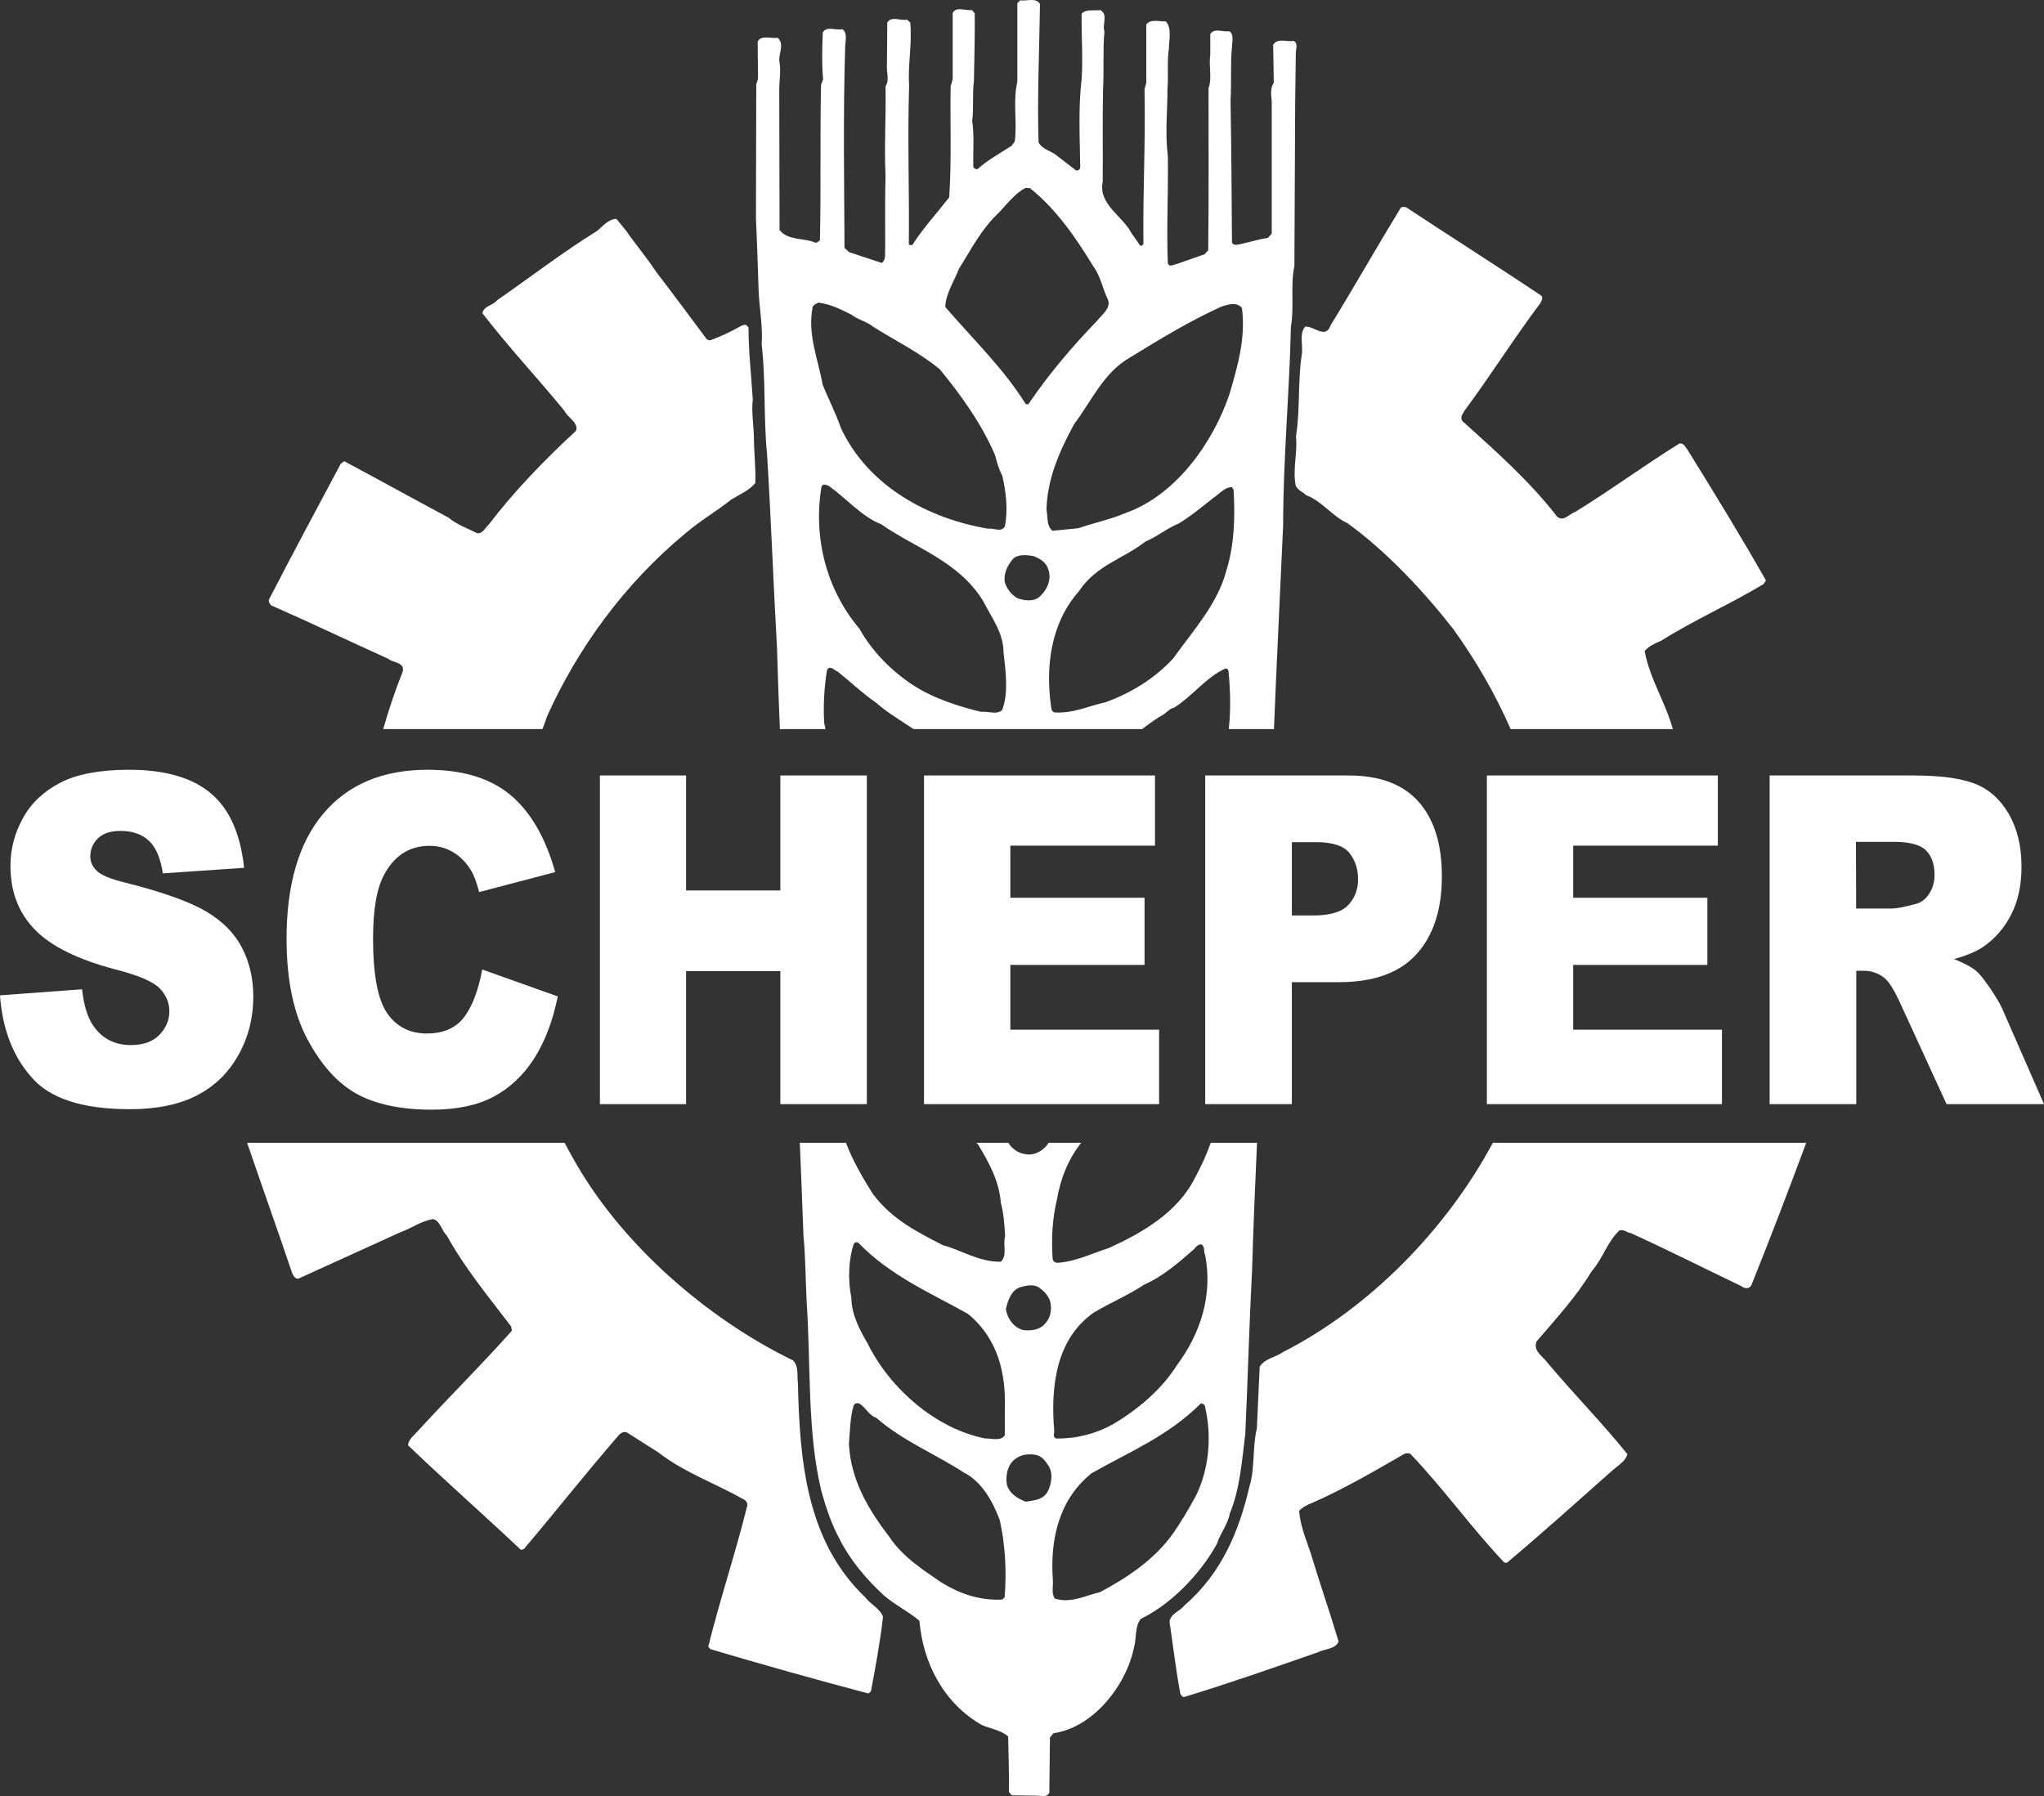
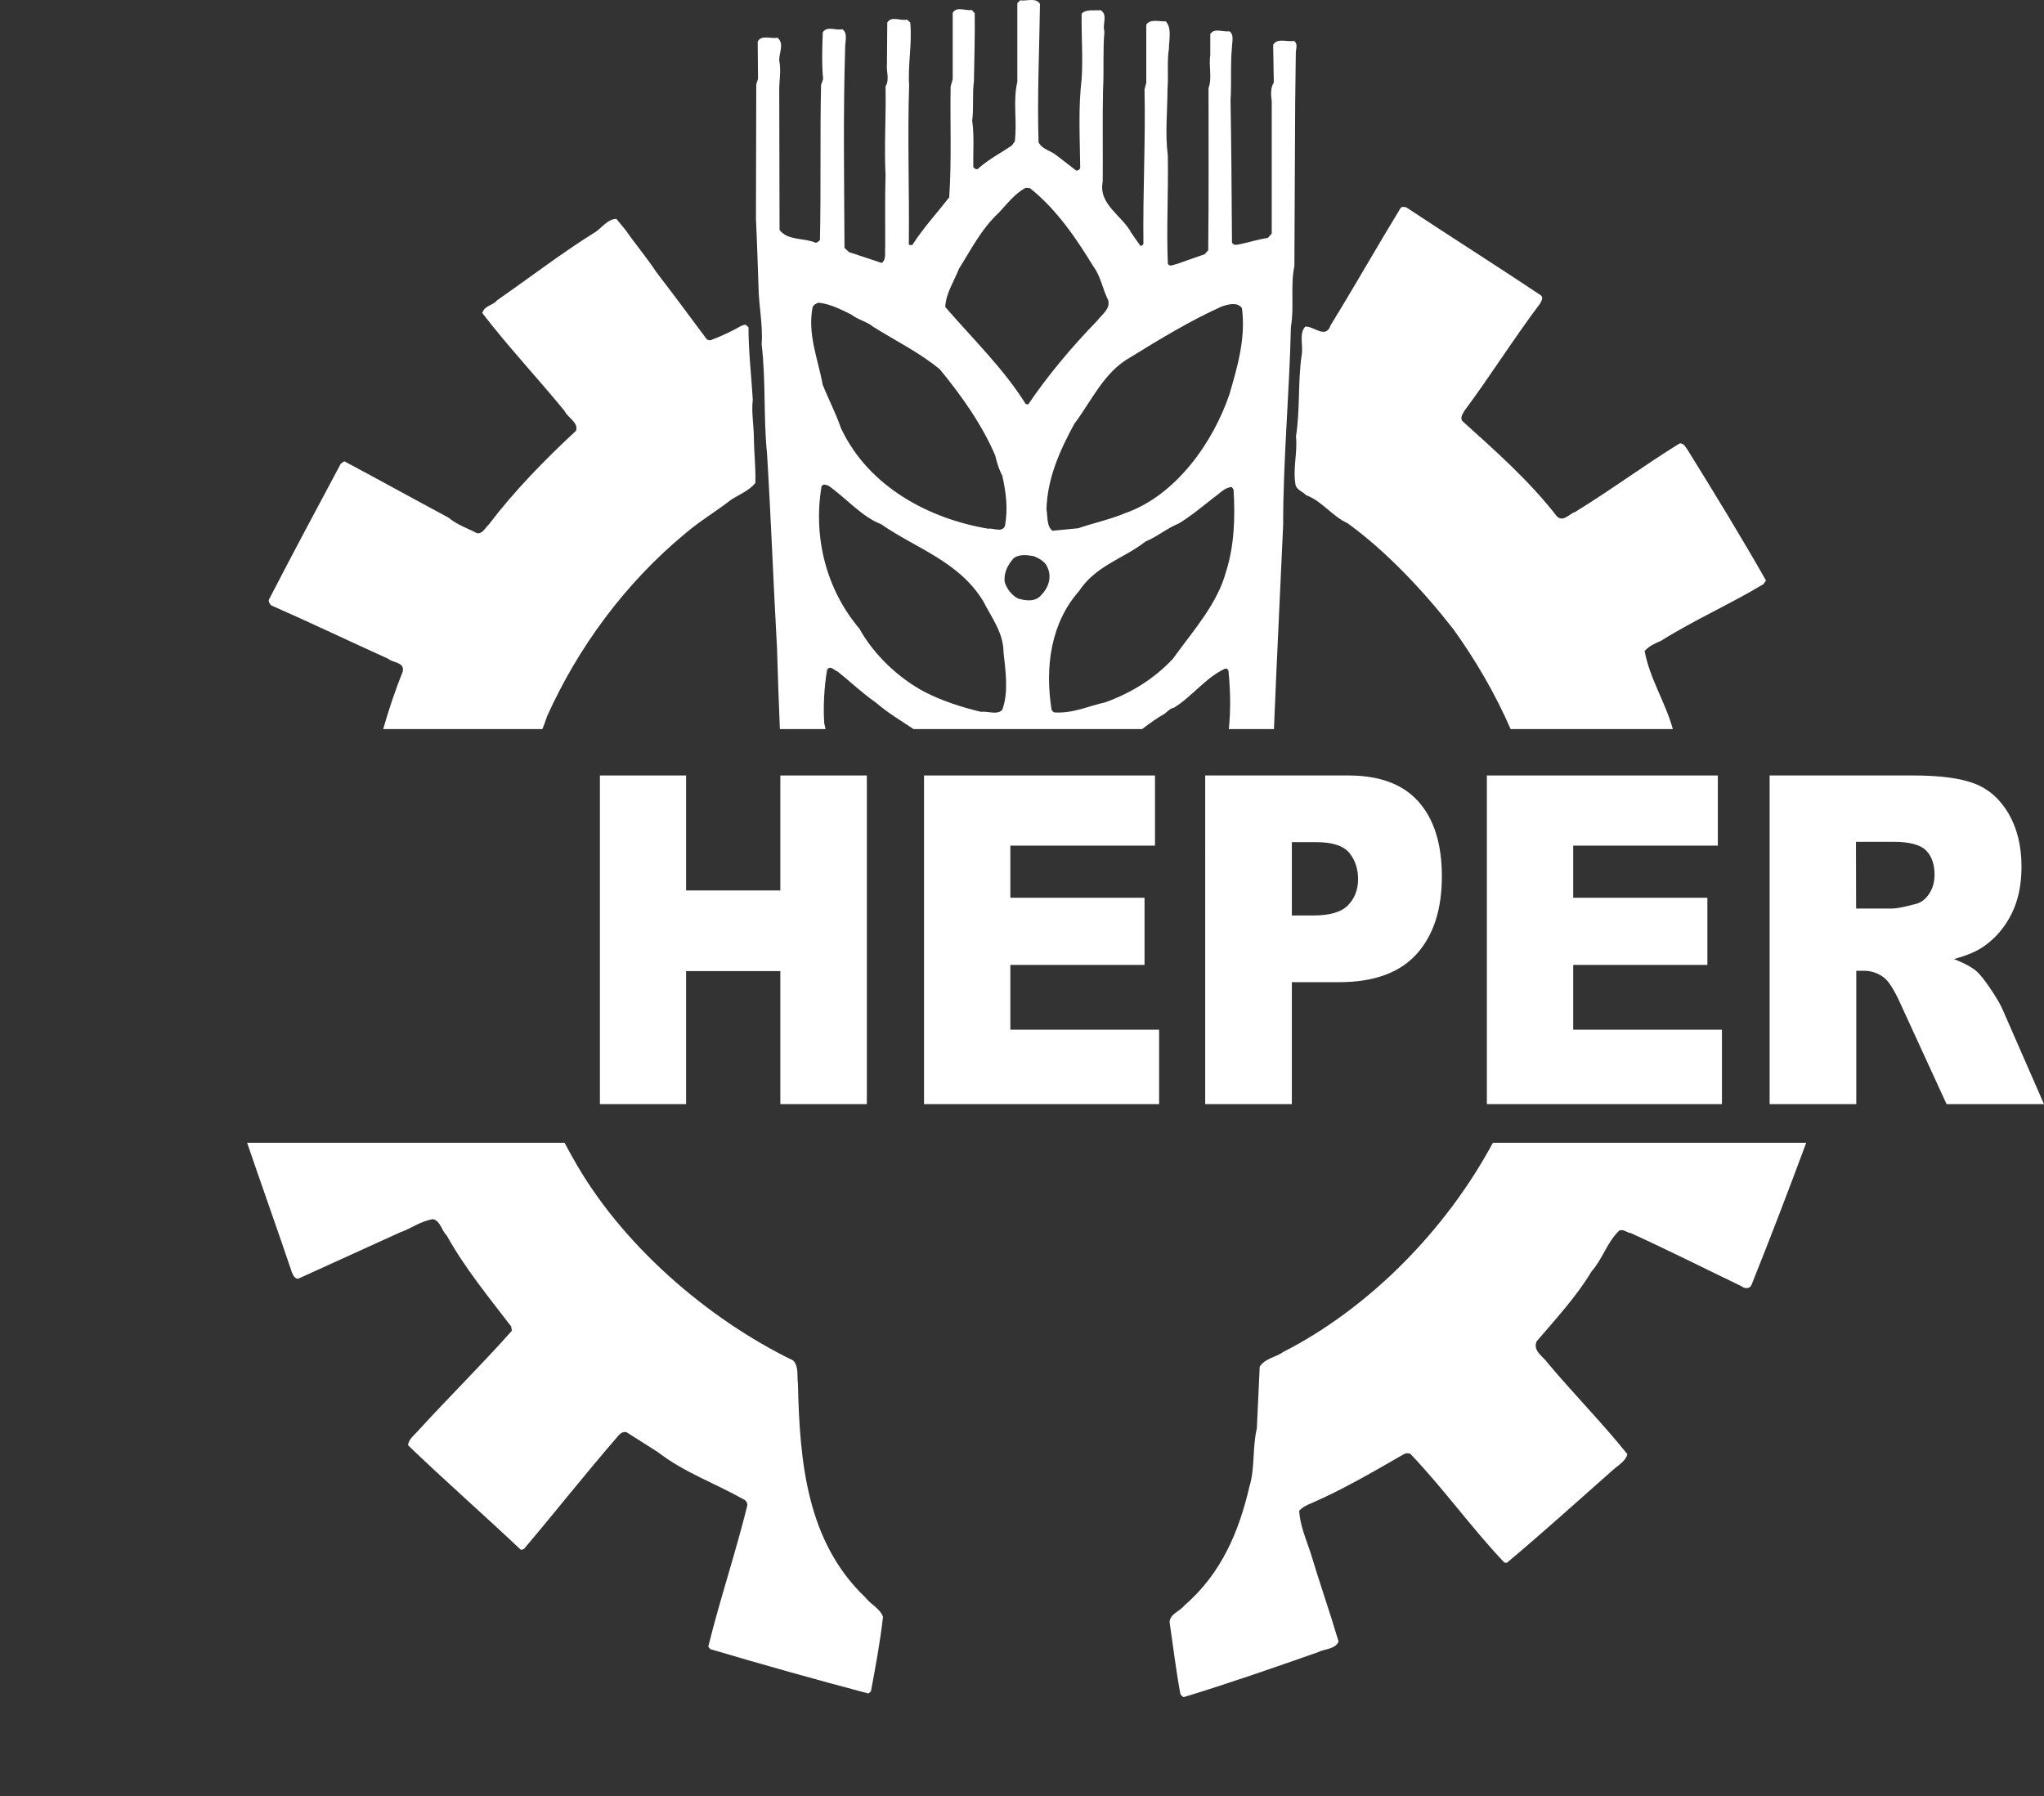
<svg xmlns="http://www.w3.org/2000/svg" version="1.1" id="Ebene_1" x="0px" y="0px" viewBox="0 0 1290.3 1133.9" style="enable-background:new 0 0 1290.3 1133.9;" xml:space="preserve">
  <rect x="0" y="0" width="1290.3" height="1133.9" fill="#333333" stroke="none" />
  <style type="text/css">
	.st0{fill-rule:evenodd;clip-rule:evenodd;fill:#FFFFFF;}
</style>
  <g>
-     <path class="st0" d="M0,628.4l51.8-3.8c1.1,9.9,3.4,17.5,6.8,22.6c5.6,8.4,13.6,12.6,24,12.6c7.8,0,13.8-2.1,18-6.4   c4.2-4.3,6.3-9.3,6.3-14.9c0-5.4-2-10.2-6-14.4s-13.3-8.3-27.9-12c-23.9-6.3-40.9-14.7-51-25.2C11.7,576.3,6.6,563,6.6,546.7   c0-10.7,2.6-20.7,7.9-30.2c5.2-9.5,13.1-16.9,23.7-22.4c10.5-5.4,25-8.1,43.3-8.1c22.5,0,39.7,4.9,51.5,14.8s18.8,25.5,21.1,47.1   l-51.3,3.5c-1.4-9.3-4.2-16.1-8.6-20.4c-4.4-4.2-10.4-6.4-18.1-6.4c-6.3,0-11.1,1.6-14.3,4.7c-3.2,3.2-4.8,7-4.8,11.5   c0,3.3,1.3,6.3,4,8.9c2.6,2.7,8.6,5.3,18.3,7.6c23.8,6,40.8,12.2,51.1,18.3c10.3,6.2,17.8,13.8,22.5,23s7,19.4,7,30.7   c0,13.3-3.1,25.6-9.4,36.8c-6.2,11.2-15,19.7-26.2,25.5s-25.3,8.7-42.4,8.7c-29.9,0-50.7-6.8-62.2-20.4C8,666.6,1.5,649.4,0,628.4   L0,628.4L0,628.4z" />
-     <path class="st0" d="M304.4,612.1l47.7,17c-3.2,15.8-8.3,28.9-15.1,39.5c-6.9,10.6-15.4,18.5-25.6,23.9s-23.2,8.1-39,8.1   c-19.1,0-34.8-3.3-46.9-9.8c-12.1-6.6-22.6-18.1-31.4-34.6c-8.8-16.5-13.2-37.6-13.2-63.4c0-34.3,7.7-60.7,23.2-79.1   c15.5-18.4,37.4-27.7,65.8-27.7c22.2,0,39.6,5.3,52.3,15.9c12.7,10.6,22.1,26.8,28.3,48.7l-48,12.6c-1.7-6.3-3.4-10.9-5.3-13.9   c-3-4.9-6.8-8.7-11.2-11.3c-4.4-2.6-9.3-4-14.8-4c-12.3,0-21.8,5.8-28.3,17.5c-5,8.7-7.4,22.3-7.4,40.9c0,23,3,38.8,8.9,47.3   s14.3,12.8,25,12.8c10.4,0,18.3-3.4,23.6-10.3C298.1,635.3,302,625.3,304.4,612.1L304.4,612.1L304.4,612.1z" />
    <polygon class="st0" points="378.7,489.6 433.1,489.6 433.1,562.2 492.6,562.2 492.6,489.6 547.2,489.6 547.2,697.1 492.6,697.1    492.6,613.1 433.1,613.1 433.1,697.1 378.7,697.1 378.7,489.6  " />
    <polygon class="st0" points="583.3,489.6 729.1,489.6 729.1,533.9 637.8,533.9 637.8,566.8 722.5,566.8 722.5,609.2 637.8,609.2    637.8,650.1 731.7,650.1 731.7,697.1 583.3,697.1 583.3,489.6  " />
    <path class="st0" d="M815.5,578h13.3c10.5,0,17.9-2.1,22.1-6.4c4.2-4.3,6.4-9.8,6.4-16.5c0-6.5-1.8-12-5.5-16.6   c-3.7-4.5-10.6-6.8-20.8-6.8h-15.5V578L815.5,578L815.5,578z M760.8,489.6h90.4c19.7,0,34.5,5.5,44.3,16.6   c9.8,11,14.7,26.8,14.7,47.1c0,20.9-5.3,37.3-16,49.1s-27,17.7-48.9,17.7h-29.8v77h-54.7V489.6L760.8,489.6L760.8,489.6z" />
    <polygon class="st0" points="938.6,489.6 1084.4,489.6 1084.4,533.9 993.1,533.9 993.1,566.8 1077.8,566.8 1077.8,609.2    993.1,609.2 993.1,650.1 1087,650.1 1087,697.1 938.6,697.1 938.6,489.6  " />
    <path class="st0" d="M1171.7,573.6h22.9c2.5,0,7.3-0.9,14.4-2.8c3.6-0.8,6.5-3,8.8-6.5s3.4-7.5,3.4-12c0-6.7-1.8-11.8-5.4-15.4   c-3.6-3.6-10.4-5.4-20.3-5.4h-23.9L1171.7,573.6L1171.7,573.6L1171.7,573.6z M1117.1,697.1V489.6h90.7c16.8,0,29.7,1.7,38.6,5.1   s16.1,9.7,21.5,18.9s8.2,20.4,8.2,33.6c0,11.5-2.1,21.4-6.3,29.8c-4.2,8.4-9.9,15.1-17.2,20.3c-4.6,3.3-11,6-19.1,8.2   c6.5,2.6,11.2,5.1,14.2,7.7c2,1.7,4.9,5.3,8.7,10.9c3.8,5.6,6.3,9.9,7.6,12.9l26.3,60.1h-61.5l-29.1-63.4c-3.7-8.2-7-13.5-9.8-16   c-3.9-3.2-8.4-4.8-13.3-4.8h-4.8v84.2L1117.1,697.1L1117.1,697.1L1117.1,697.1z" />
    <path class="st0" d="M1140.2,721.5H942.4C912.7,776.8,864.1,826,810,853.6c-4.7,3.4-11.4,3.9-14.8,9.3l-1.8,39   c-2.9,11.9-1.1,25.3-4.7,36.7c-6.5,28-17.5,54.7-41,75c-3.1,3.9-9,5.2-9.4,10.5c2.2,14.8,4,30.1,6.7,44.7c0.2,1.4,1.3,2.3,2.2,2.7   c28.6-8.7,56.6-18.5,84.6-28.3c4.5-2.3,11-1.8,13.2-6.8c-5.6-18.9-12.1-37.4-17.7-56.1c-2.9-8.7-6.5-16.9-7.2-26.4   c2-2.3,5.2-3.9,8.1-5c19.9-8.7,38.9-19.8,58-30.8c1.1-0.7,3.6-0.9,4.5,0.2c21,22.1,38,46.1,58.9,68.2l1.6,0.2   c22.8-19.1,45-39.2,67.4-59c3.1-2.7,7.6-5.2,8.7-9.6c-15.7-19.6-34-38.1-50.4-57.7c-2.9-4.1-9.4-7.5-6.9-13.5   c12.3-14.4,25.3-28.5,34.7-44.2c7.2-8.2,9.6-18.2,17.5-25.8c2.7-1.1,4.7,1.4,7.2,1.6c23.5,10.7,46.5,22.3,69.8,33.5   c1.8,1.4,5.1,2.3,6.5-0.9C1117.6,781.5,1129.1,751.4,1140.2,721.5L1140.2,721.5z" />
    <path class="st0" d="M953.6,460.3H1056c-4.7-17-14.6-31.8-17.8-49.3c2.9-3.2,6.5-4.8,10.3-6.4c21-13.2,43.4-23,64.7-35.8l1.6-2.3   c-15.9-28-32.7-55.4-49.7-82.8c-1.3-1.6-2.2-4.1-4.9-3.7c-22.2,13.7-43.6,29.6-66,43.3c-3.6,1.1-7.4,6.6-11.4,2.7   c-17.2-22.3-39.2-41.7-59.7-60.2c-1.6-2.3,0.4-4.6,1.3-6.4c16.6-22.3,31.1-45.6,47.9-67.9c0.7-1.6,2.2-3.6,0.4-5   c-28.2-18.9-56.8-36.9-85-55.6c-1.1-0.2-2.7-0.7-3.6,0.5c-15,24.6-29.1,49.5-44.1,73.9c-3.1,9.1-10.5,0.5-16.1,0.9   c-4,4.6-1.1,12.1-2.2,18c-2.5,16.9-0.9,34.4-3.6,51.3c1.1,10.7-2.2,20.3-0.2,31c1.3,3.2,4.5,3.9,6.7,6.2c9.6,3.4,16.6,13.4,26,17.6   c24.6,17.8,48.1,42.9,66.9,67C931.8,417.2,944,438.3,953.6,460.3L953.6,460.3z" />
    <path class="st0" d="M356.4,721.5H156c9.3,27.3,19.1,54.6,28.3,81.9c0.7,1.6,1.8,4.1,4,3.9l64.2-29.2c7.2-2.5,13.2-7.3,21-8.4   c4.7,1.4,5.1,7.1,8.5,10.3c11.2,20.3,26.4,38.8,40.7,57.5l0.4,2.7c-18.8,21.2-39.2,41.3-58.6,62.5c-2.7,3.2-6.7,5.9-6.9,9.8   c23,22.1,47.7,43.8,70.9,65.7c0.7,0.7,1.6-0.2,2.2-0.2c19.9-23.5,38.7-47.4,58.9-70.7c1.3-1.8,3.6-3.9,6-3l19.7,12.5   c16.8,13,36,19.6,53.7,29.6c1.8,0.7,3.1,2.5,2.7,4.3c-7.4,29.9-17.2,59-24.6,88.9l1.3,1.6c33.1,9.8,66.5,19.2,99.8,28l1.6-1.4   c2.9-15.5,5.8-31,7.6-47c-1.8-5.2-7.6-7.7-11.2-12.3c-36.9-35.3-41.4-85.3-42.5-135c-0.7-5,0.7-10.9-3.1-14.6   c-53.9-26.2-109-73.4-139.4-128.6C359.6,727.5,358,724.5,356.4,721.5L356.4,721.5z" />
    <path class="st0" d="M241.9,460.3h100.5c1.1-2.7,2.1-5.4,3-8.2c19.2-42.6,48.6-83.4,87.3-115.4c9.4-8,19.5-13.9,29.1-21.4   c5.1-3.2,11-5.5,15-10.3c0.4-9.6-0.9-19.8-0.9-29.4c-0.2-7.8-1.6-15.7-0.7-23.3c-0.9-15.3-2.7-30.1-2.7-45.6l-1.6-1.6   c-1.3-0.2-2,0.4-3.1,0.7c-6.3,3.6-12.8,6.6-19.5,9.1l-2-0.5c-10.7-14.4-21.3-28.7-32.2-42.9c-5.8-8.9-13-17.3-19-26l-6-7.3   c-4.9,0-8.5,4.6-12.5,7.8c-21.3,13.2-41.8,29-62.7,43.5c-2.9,3.6-8.3,3.4-9.4,8.2c16.1,21,34.9,41,51.9,61.8c2,4.3,9,7.3,7.2,12.5   c-19.7,18.2-39.2,38.3-55,59.1c-2.5,2.3-4,6.2-7.6,5.5c-6-3.2-12.5-5.2-17.9-9.8c-22.2-11.9-43.9-23.9-65.8-35.6l-2.2,1.6   c-15.2,28.5-30.4,56.8-45.2,85.5c-0.7,1.4,0.2,2.7,1.3,3.9c24.8,10.9,49.2,22.6,73.8,33.7c3.1,2.7,10.7,2.1,9.2,8.2   C249.4,436,245.4,448.1,241.9,460.3L241.9,460.3z" />
    <path class="st0" d="M816.7,25.8c-4.3,0.9-10.3-2.1-13,2.5l0.4,23.9c-2.2,3.2-1.8,7.8-1.3,11.6v83.7l-2.5,2.7   c-6,0.9-11.4,2.7-17.2,3.9c-1.6,0.2-4.5,1.4-5.4-1.1c-0.2-29.6-0.4-60.9-0.9-89.8c0.7-11.4-0.2-22.6,0.9-33.5c0-3.2,1.6-8-1.8-10   c-4,0.7-9.2-2.3-11.9,1.8v13.4c-1.1,6.6,1.3,14.4-1.1,20.7c0,34.2,0.2,68.4-0.2,102.4l-2.2,2.5l-17.7,6.2c-1.8,0.2-4.7,2.3-5.6-0.5   c-0.9-22.6,0.4-44.7,0-67.9c-1.8-14.1-0.2-28.5-0.2-42.4c0.7-8.2-0.4-17.1,0.9-25.3c0-5.5,2-12.8-2-17.1c-4,0.2-9.8-1.8-12.3,2.1   c0,12.3,0,23.9,0,36.7l-1.1,4.1c0.7,33.1-1.1,64.3-0.7,97.6c-0.4,0.7-1.1,1.4-2,1.1l-5.6-8c-5.6-10.9-21-18-18.1-32.4   c0.2-18-0.2-38.5,0.2-57.7c0.7-12.8-0.2-25.1,0.9-37.2c-1.6-4.3,2.5-10.5-2.5-13.4c-4,0.5-9.2-0.9-11.9,2.3   c-0.2,14.4,0.9,26.9,0,41.5c-2.2,17.6-1.1,37.4-0.9,55.4c0,1.4-1.3,2.1-2.5,2.1L666.8,98c-3.6-3-8.9-3.6-11.2-8.2   c-0.9-29,0.5-58.1,0.9-87.3c-2.5-4.3-8.7-1.6-12.5-2.3L642.2,2c0,16.9,0,33.3,0,49.7c-2.9,12.3,0,25.1-1.6,37.6l-2,2.7   c-7.2,4.8-14.8,8.7-21.5,14.8c-1.1,0.2-2.2-0.5-2.7-1.4c-0.2-9.3,0.7-19.8-0.7-29.2c1.1-7.8,0-16.9,1.1-24.9   c0.2-13.9,0.7-28.5,0.5-42.9l-1.8-2.1c-4,0.7-9.6-2.5-12.1,1.8V50l-1.3,4.6c-0.4,22.6,0.7,46.5-0.9,70c-7.8,10-16.6,19.6-23.3,30.1   c-0.9-0.2-1.8,0.5-2.2-0.7c0.4-33.1-0.9-66.6,0.2-100.1c-0.9-13.4,2-26,0.7-39.7l-2-1.8c-4.3,0.9-9.8-2.5-12.5,1.8l-0.2,26.2   c-0.5,4.8,1.8,10-0.9,14.1c0.4,18.5-0.9,37.6,0,56.1c-0.4,14.6-0.2,30.1-0.2,45.1c-0.4,3.4,0.9,8.2-2.2,10.3l-20.6-6.8l-2.9-2.7   c-0.2-41.7-0.9-84.6,0.4-125.8c-0.2-3.9,2-9.8-1.8-12.3c-4,1.1-9.6-2.3-12.3,2c-0.4,9.3-0.7,20.5,0.2,29.6l-1.3,3.6   c-0.7,32.6,0,65.2-0.7,98c-0.9,0.7-1.6,1.8-2.9,1.6c-7.4-3.2-17.2-1.1-22.6-8l-0.2-88.5c0-6.4,1.3-12.1,0-18.5   c-0.2-4.8,3.4-10.7-1.1-14.4c-3.8,0.9-10.3-2.1-12.5,2.5l0.2,23.5l-1.1,3.4l-0.2,84.8c0.7,14.6,1.1,28.5,1.6,42.9   c0.2,12.3,2.9,24.4,2,36.5c2.7,22.6,1.1,46.3,3.4,69.1c2.5,40.6,4,81.8,6.3,122.7c0.5,17.2,1.1,34.1,1.8,51.1h28.8   c-0.2-1.2-0.5-2.4-0.8-3.7c-0.7-11.1,0-23,1.8-33.7c2-3.2,4.5,0.4,6.7,1.1c8,6.4,15.6,13.7,23.9,19.4c7.7,6.7,15.9,11.5,24,16.9   H721c4.6-3.5,9.2-6.9,14.1-9.6c2-1.6,3.5-3.4,6-3.9c11.4-7,20.1-19.1,32.2-24.6c1.1-0.4,2,0.5,2.2,1.4c1.2,12.3,1.5,24.7,0.2,36.7   h28.5c1.7-42.9,3.9-85.3,5.8-128.6c0-42.2,4-83.9,4.9-125.4c2.2-12.3-0.4-26,2.2-38.3l0.5-102.6l0.4-32.1   C818,31,819.6,27.4,816.7,25.8z M605.4,169.6c7.6-12,13.9-24.8,25.1-35.3c4.9-5.2,10.5-12.5,17-15.7l2.7,0.2   c17,13.6,29.3,31.9,40,49.4c4.7,6.3,5.8,14.3,9.4,21.4c1.4,5.5-4,8.9-6.9,12.8c-16.1,16.6-31.1,34.4-43.6,52.9l-1.6-0.2   c-13.7-22.1-33.3-41-50.8-61.3C597.1,185.1,602.3,177.6,605.4,169.6z M513,193.8c0.9-1.6,2.2-2.2,3.8-2.7   c7.6,0.9,14.1,4.3,20.6,7.5c4.3,3.4,9.7,4.3,13.8,7.7c14.1,8.9,28.9,16,42.1,26.9c13.9,16.9,26.6,34.9,34.9,54.3   c1.1,4.4,2.3,8.7,4.5,12.8c2.3,10.2,3.8,21.2,1.6,32.1c-2.4,3.9-6.9,0.9-10.5,1.4c-37-6.2-75.4-26.2-92.9-63.4   c-3.3-9.6-8-18.5-11.6-27.6C516.4,226.6,509.6,211.1,513,193.8z M632.6,448.3c-3.3,3.2-8.9,0.6-13.4,1.1c-12.5-3-24.6-6.9-36-12.8   c-16.1-8.7-31.5-23.1-40.7-39.7c-20.8-24.6-29.3-57.4-23.9-89.8c1.2-2.1,3.2-0.7,4.3-0.5c11.4,8,21,19.6,33.4,24.4   c21.9,15.3,49,23.3,64.4,48.6c5.2,10.3,12.8,19.9,12.8,32.4C634.8,423.4,636.8,437.6,632.6,448.3z M642.5,377.8   c-4-2.1-7.2-6.4-8.3-10.5c-0.6-5.9,2-10.5,5.4-14.6c3.4-3,8.8-2.3,12.8-1.6c3.4,1.3,7.7,3.6,9,7.5c2.7,6.2,0.2,12.8-4.1,17.1   C653.7,380.1,647.4,379.4,642.5,377.8z M774.1,360.4c-5.4,20.7-20.8,37.6-33.6,55.4c-12,13-27,21.9-42.7,27.6   c-10.7,2.3-20.1,7.1-32.2,6.4c-0.9-0.4-1.4-0.9-1.8-1.8c-4.3-27.2-0.3-54.8,17.2-74.6c10.8-16.5,28.2-20.6,42.1-31.5   c7.3-3,13.6-8.4,21-11.4c7.6-4.6,14.7-10.5,21.9-16.2c3.8-2.5,6.9-6.6,11.6-6.8l1.1,1.6C779.8,326.7,779.1,344.7,774.1,360.4z    M776.1,248.9c-10.3,30.5-33.8,63.8-65.6,75c-9.7,4.1-20,6.2-29.8,9.6l-16.3,1.6c-3.8-2.9-2.9-8.6-3.8-13.4   c0.5-19.8,8.5-37.4,17.5-54c11-14.6,18.8-32.9,35.6-42.2c18.8-11.6,37.6-23,57.3-31.9c4.1-1.4,9.9-3.2,13,0.9   C786.5,213.6,781.1,231.8,776.1,248.9z" />
-     <path class="st0" d="M764.3,721.5c-2.7,7.6-6,14.9-9.8,21.8c-11,22.4-34.2,35.4-54.6,44.7c-10.8,3.4-20.8,8.6-32.7,9.3   c-1.4-0.2-2.5-1.1-2.7-2.5c-0.9-12.8-0.2-25.5,2.7-37.4c2.2-13.1,7-25.3,15.3-35.9H662c-2.5,4-7,7.1-11.7,7.4   c-5.7,0.2-10.9-2.6-13.8-7.4h-20.1c0.4,0.4,0.8,0.8,1.1,1.2c6.9,11.4,13.2,23,14.3,36.7c1.8,6.8,2.3,13.9,2.7,21.2   c-1.6,5.3,1.6,11.9-2.7,16c-13.7,0.2-24.4-7.1-36.7-10.5c-15.9-8.2-32.2-16.2-44.3-32.6c-6.5-10.3-12.5-20.8-16.8-32h-29.1   c0.8,19.6,1.6,39.2,2.3,58.7c1.3,13.4,1.3,27.6,2,41.5c2.7,39.2,0.2,82.5,9.4,120.1c2.9,10.3,6.3,20.5,11.4,29.9   c6.5,13,16.6,25.1,28,35.6c7.2,6.2,15.4,10,22.4,16c2.2,26.7,15.4,52,39.2,65.7c5.6,2.5,12.1,3.2,16.8,7.3   c0.2,11.4,0.7,23.5,0.5,35.1l1.8,2.1l16.1,0.2c2.7,0.2,6,1.1,7.6-1.8l0.4-34.9l2.2-2.7c25.1-3.6,45.9-30.1,50.8-54   c1.8-5.9,0.4-13.2,4.3-18.2c19.2-9.3,37.6-28.3,48.1-47.4c2-6.6,6.9-12.1,8.1-19.1c6.5-15.5,7.6-33.1,9.8-50.2   c1.6-34.7,2.5-69.8,4.3-104c0.8-26.8,1.9-53.4,3.1-79.9H764.3z M539,785.2c0.9-1,2-1.2,2.9-0.5c20.4,21,45.4,31.5,69.1,44.8   c18.6,15.2,24.2,37.1,23.3,60.6v16c-2.5,4.1-8.7,1.9-12.3,2.1c-30.7-6-60-31-74.3-60c-5.2-8.9-10.1-18.1-10.3-29   C535.2,808.2,535.6,795.2,539,785.2z M634.2,1008.5l-1.6,1.4c-14.6,0.7-26.9-3.8-38.5-10.9c-11.4-7.9-24.2-15.9-32.7-28.7   c-13.4-17.5-24.4-36-25.5-58.8c0.7-8.2,0.7-16.4,2.9-23.9c0.4-1.6,2.5-2.1,3.8-1.4c4,2.5,6,7.5,10.5,8.9   c17,14.8,36.7,22.5,55.2,34.5c11.6,5.9,18.5,18.5,22.8,30.1C634.6,975.2,635.5,992.1,634.2,1008.5z M644,812.7   c3.8-1.1,9.1-2.3,12.5,0.7c2.9,1.9,5.2,4.8,6.3,7.8c1.3,4.8,0.6,10.5-2.7,14c-3.4,4.4-8.8,5.1-13.9,4.6   c-6.1-1.3-10.5-7.5-11.2-13.4C636.2,821.1,638.4,814.5,644,812.7z M661,942.4c-3.3,4.8-8.5,4.8-13.4,5.7c-5.2-1.8-11-5.5-12.1-11.4   c-0.7-5.9,0.7-12.3,5.6-15.7c3.6-2.8,8.9-3.4,13.4-2.3c3.4,0.9,5.8,4.1,7.6,7.1C665,930.6,663.6,937.9,661,942.4z M690.6,828.6   c10.5-6.2,21.5-10.8,31.8-17.6c11.4-5,21.5-13.7,31.1-22.1c1.5-1.6,2.6-3.4,5.1-3.2c2.2,1.8,1.1,4.8,2.2,6.8   c4.9,25.5-3.2,49.7-17.7,69.2c-9.8,15.7-25.5,28.7-40.7,37.6c-10.7,5.9-22.8,9.1-35.8,8.9c-2.2-1.1-1.1-3-1.1-4.8   C663.1,875.3,666.7,845.2,690.6,828.6z M754.5,945.2c-4.3,7.8-8.8,15.5-13.9,22.8c-12.1,17.1-29.3,28.1-46.1,37.2   c-9.1,2-18.3,7.3-28.6,4.1c-2.4-3.2-0.9-8.5-1.3-12.1c-1.8-26.2,4.3-50.8,24.4-67c23.5-13.4,48.5-23.5,69.1-44.2   c1.6,0.2,2.7,1.1,2.7,2.7C765.2,907.4,763,928.8,754.5,945.2z" />
  </g>
</svg>